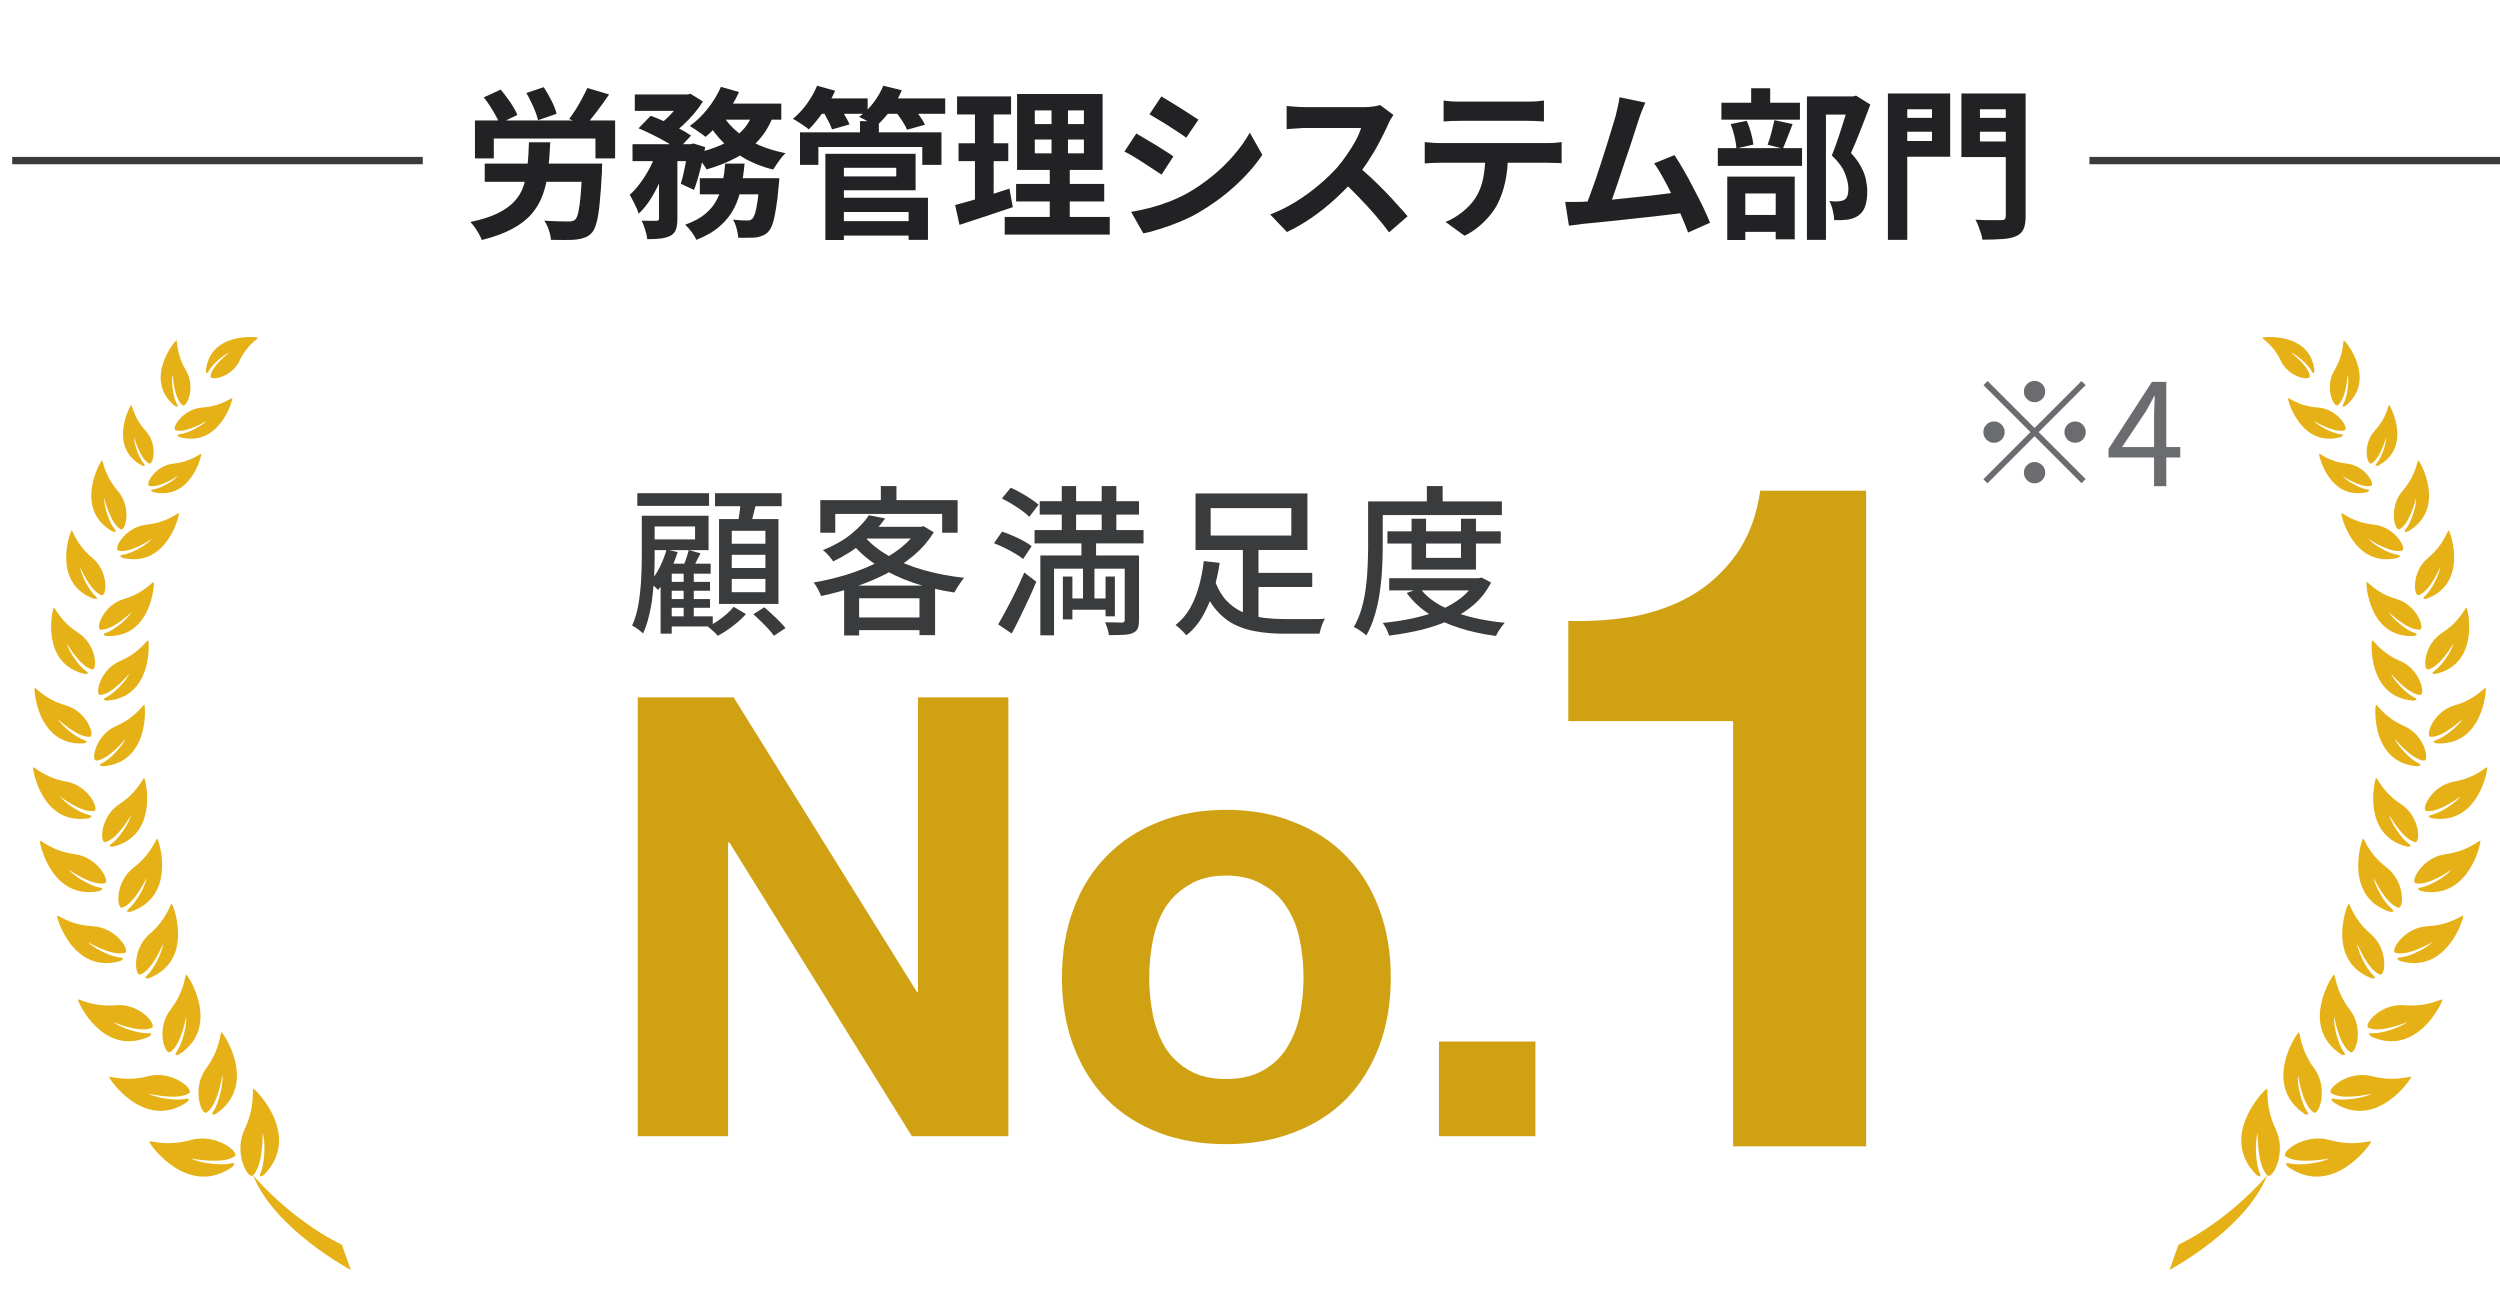
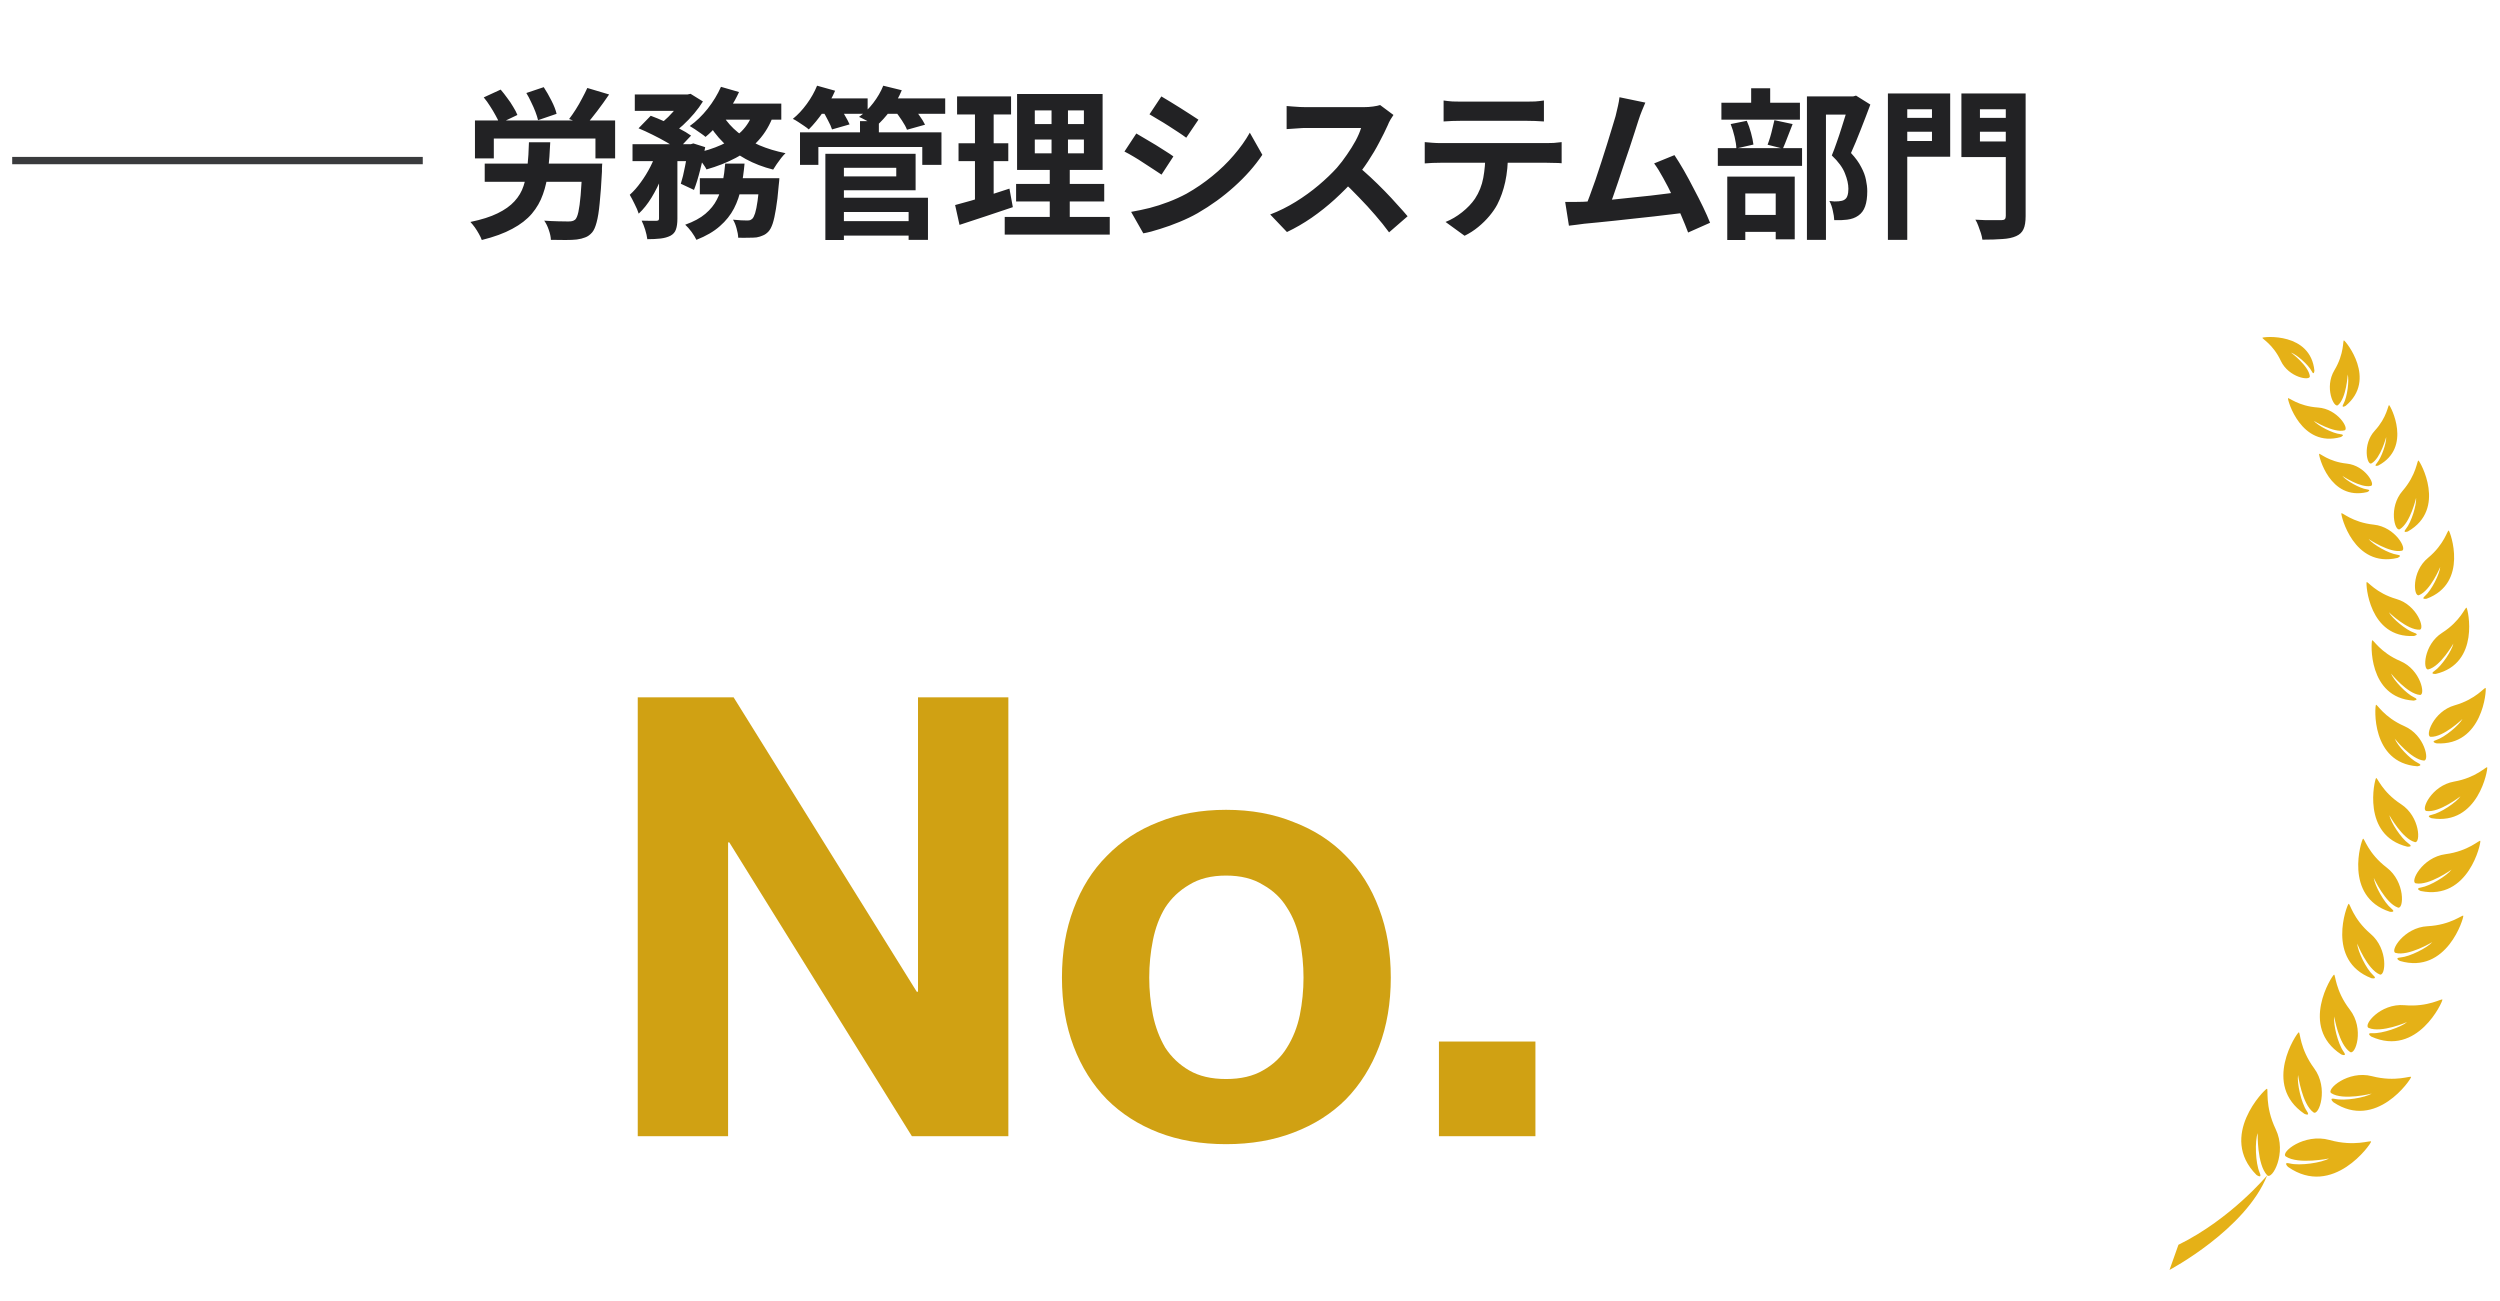
<svg xmlns="http://www.w3.org/2000/svg" width="123" height="64" viewBox="0 0 123 64" fill="none">
  <line x1="0.6" y1="7.9" x2="20.8" y2="7.9" stroke="#3A3B3D" stroke-width="0.36" />
  <path d="M23.368 5.928H30.264V7.792H29.296V6.816H24.296V7.792H23.368V5.928ZM23.848 8.048H28.984V8.944H23.848V8.048ZM28.648 8.048H29.632C29.632 8.048 29.629 8.072 29.624 8.12C29.624 8.168 29.621 8.224 29.616 8.288C29.616 8.347 29.616 8.397 29.616 8.44C29.584 9.069 29.547 9.587 29.504 9.992C29.467 10.397 29.416 10.715 29.352 10.944C29.293 11.168 29.221 11.331 29.136 11.432C29.029 11.555 28.915 11.637 28.792 11.68C28.675 11.728 28.536 11.763 28.376 11.784C28.237 11.8 28.053 11.808 27.824 11.808C27.595 11.808 27.355 11.805 27.104 11.8C27.099 11.656 27.064 11.493 27 11.312C26.941 11.136 26.867 10.984 26.776 10.856C27.016 10.872 27.245 10.883 27.464 10.888C27.688 10.893 27.851 10.896 27.952 10.896C28.032 10.896 28.096 10.891 28.144 10.88C28.197 10.869 28.248 10.845 28.296 10.808C28.36 10.749 28.413 10.624 28.456 10.432C28.499 10.24 28.536 9.963 28.568 9.6C28.6 9.232 28.627 8.763 28.648 8.192V8.048ZM26.024 7H27.072C27.051 7.501 27.016 7.965 26.968 8.392C26.925 8.819 26.84 9.208 26.712 9.56C26.589 9.912 26.408 10.229 26.168 10.512C25.928 10.795 25.608 11.043 25.208 11.256C24.808 11.475 24.307 11.659 23.704 11.808C23.672 11.717 23.624 11.616 23.56 11.504C23.501 11.397 23.435 11.291 23.36 11.184C23.285 11.083 23.213 10.995 23.144 10.92C23.688 10.808 24.133 10.667 24.48 10.496C24.832 10.325 25.109 10.128 25.312 9.904C25.52 9.68 25.669 9.427 25.76 9.144C25.856 8.856 25.92 8.533 25.952 8.176C25.989 7.819 26.013 7.427 26.024 7ZM28.896 4.328L29.968 4.648C29.776 4.931 29.579 5.205 29.376 5.472C29.173 5.739 28.987 5.968 28.816 6.16L28 5.856C28.107 5.717 28.216 5.56 28.328 5.384C28.44 5.208 28.544 5.027 28.64 4.84C28.741 4.653 28.827 4.483 28.896 4.328ZM23.8 4.792L24.632 4.408C24.739 4.531 24.845 4.667 24.952 4.816C25.064 4.96 25.163 5.107 25.248 5.256C25.339 5.4 25.408 5.533 25.456 5.656L24.568 6.08C24.531 5.957 24.469 5.824 24.384 5.68C24.304 5.531 24.213 5.379 24.112 5.224C24.016 5.069 23.912 4.925 23.8 4.792ZM25.896 4.576L26.752 4.288C26.885 4.491 27.013 4.715 27.136 4.96C27.259 5.2 27.341 5.413 27.384 5.6L26.472 5.912C26.445 5.795 26.403 5.659 26.344 5.504C26.285 5.349 26.216 5.192 26.136 5.032C26.061 4.867 25.981 4.715 25.896 4.576ZM31.232 4.648H33.848V5.456H31.232V4.648ZM34.432 8.768H37.68V9.56H34.432V8.768ZM31.12 7.096H34.096V7.928H31.12V7.096ZM32.424 7.44H33.328V10.76C33.328 10.979 33.304 11.155 33.256 11.288C33.213 11.421 33.123 11.525 32.984 11.6C32.845 11.669 32.683 11.715 32.496 11.736C32.309 11.757 32.093 11.768 31.848 11.768C31.832 11.635 31.797 11.48 31.744 11.304C31.691 11.133 31.632 10.984 31.568 10.856C31.723 10.861 31.869 10.864 32.008 10.864C32.147 10.864 32.243 10.864 32.296 10.864C32.344 10.859 32.376 10.851 32.392 10.84C32.413 10.824 32.424 10.792 32.424 10.744V7.44ZM37.376 8.768H38.344C38.344 8.768 38.341 8.813 38.336 8.904C38.331 8.989 38.323 9.064 38.312 9.128C38.275 9.592 38.229 9.976 38.176 10.28C38.128 10.579 38.075 10.819 38.016 11C37.957 11.176 37.888 11.307 37.808 11.392C37.723 11.483 37.632 11.547 37.536 11.584C37.445 11.627 37.341 11.659 37.224 11.68C37.128 11.691 37 11.696 36.84 11.696C36.68 11.701 36.507 11.701 36.32 11.696C36.315 11.557 36.288 11.405 36.24 11.24C36.197 11.075 36.139 10.931 36.064 10.808C36.208 10.824 36.341 10.835 36.464 10.84C36.592 10.845 36.688 10.848 36.752 10.848C36.816 10.848 36.867 10.843 36.904 10.832C36.941 10.816 36.979 10.792 37.016 10.76C37.064 10.712 37.109 10.621 37.152 10.488C37.195 10.349 37.235 10.149 37.272 9.888C37.309 9.627 37.344 9.293 37.376 8.888V8.768ZM35.68 8.048H36.632C36.595 8.459 36.539 8.851 36.464 9.224C36.395 9.592 36.277 9.936 36.112 10.256C35.947 10.576 35.715 10.867 35.416 11.128C35.123 11.389 34.739 11.613 34.264 11.8C34.211 11.688 34.131 11.557 34.024 11.408C33.917 11.264 33.813 11.147 33.712 11.056C34.128 10.907 34.459 10.728 34.704 10.52C34.955 10.307 35.144 10.072 35.272 9.816C35.405 9.56 35.499 9.283 35.552 8.984C35.611 8.685 35.653 8.373 35.68 8.048ZM31.416 6.312L32.016 5.696C32.235 5.776 32.467 5.872 32.712 5.984C32.963 6.096 33.2 6.211 33.424 6.328C33.653 6.445 33.845 6.56 34 6.672L33.352 7.36C33.213 7.248 33.035 7.131 32.816 7.008C32.597 6.88 32.363 6.755 32.112 6.632C31.867 6.509 31.635 6.403 31.416 6.312ZM33.864 7.096H33.984L34.112 7.056L34.696 7.24C34.632 7.603 34.549 7.976 34.448 8.36C34.352 8.744 34.251 9.072 34.144 9.344L33.496 9.04C33.571 8.805 33.64 8.52 33.704 8.184C33.773 7.848 33.827 7.531 33.864 7.232V7.096ZM37.064 5.488L38.064 5.64C37.888 6.131 37.64 6.552 37.32 6.904C37.005 7.251 36.632 7.539 36.2 7.768C35.768 7.997 35.288 8.187 34.76 8.336C34.728 8.267 34.675 8.181 34.6 8.08C34.531 7.979 34.456 7.88 34.376 7.784C34.301 7.683 34.232 7.603 34.168 7.544C34.659 7.443 35.099 7.304 35.488 7.128C35.883 6.952 36.213 6.731 36.48 6.464C36.752 6.192 36.947 5.867 37.064 5.488ZM35.472 4.272L36.36 4.528C36.232 4.811 36.077 5.088 35.896 5.36C35.715 5.632 35.523 5.888 35.32 6.128C35.123 6.363 34.92 6.565 34.712 6.736C34.653 6.683 34.576 6.624 34.48 6.56C34.384 6.491 34.288 6.424 34.192 6.36C34.096 6.296 34.011 6.243 33.936 6.2C34.251 5.976 34.544 5.693 34.816 5.352C35.088 5.005 35.307 4.645 35.472 4.272ZM35.576 5.696C35.763 5.995 36.005 6.267 36.304 6.512C36.608 6.757 36.957 6.968 37.352 7.144C37.752 7.315 38.184 7.445 38.648 7.536C38.584 7.595 38.512 7.675 38.432 7.776C38.357 7.872 38.285 7.971 38.216 8.072C38.147 8.173 38.088 8.264 38.04 8.344C37.549 8.221 37.099 8.048 36.688 7.824C36.283 7.6 35.917 7.331 35.592 7.016C35.272 6.701 35.003 6.344 34.784 5.944L35.576 5.696ZM32.336 7.384L32.952 7.616C32.851 7.968 32.723 8.328 32.568 8.696C32.419 9.064 32.248 9.405 32.056 9.72C31.864 10.035 31.653 10.299 31.424 10.512C31.381 10.373 31.315 10.216 31.224 10.04C31.139 9.864 31.059 9.712 30.984 9.584C31.176 9.413 31.357 9.208 31.528 8.968C31.704 8.728 31.861 8.472 32 8.2C32.139 7.923 32.251 7.651 32.336 7.384ZM35.448 5.096H38.44V5.888H35.064L35.448 5.096ZM33.624 4.648H33.824L33.976 4.616L34.584 4.992C34.467 5.184 34.323 5.381 34.152 5.584C33.981 5.787 33.797 5.979 33.6 6.16C33.408 6.336 33.216 6.491 33.024 6.624C32.939 6.544 32.835 6.461 32.712 6.376C32.595 6.291 32.488 6.219 32.392 6.16C32.563 6.043 32.725 5.907 32.88 5.752C33.04 5.592 33.184 5.429 33.312 5.264C33.445 5.099 33.549 4.949 33.624 4.816V4.648ZM41.168 10.88H45.064V11.592H41.168V10.88ZM42.312 5.96H43.24V6.928H42.312V5.96ZM39.36 6.512H46.32V8.112H45.376V7.232H40.264V8.112H39.36V6.512ZM41.136 7.568H45.048V9.36H41.136V8.68H44.096V8.256H41.136V7.568ZM41.176 9.728H45.656V11.8H44.704V10.432H41.176V9.728ZM40.608 7.568H41.52V11.808H40.608V7.568ZM40.16 4.84H42.688V5.6H40.16V4.84ZM43.4 4.84H46.504V5.6H43.4V4.84ZM40.2 4.216L41.088 4.464C40.933 4.821 40.736 5.171 40.496 5.512C40.261 5.848 40.027 6.133 39.792 6.368C39.733 6.315 39.656 6.256 39.56 6.192C39.464 6.128 39.368 6.064 39.272 6C39.176 5.936 39.088 5.885 39.008 5.848C39.253 5.651 39.483 5.405 39.696 5.112C39.909 4.819 40.077 4.52 40.2 4.216ZM43.456 4.216L44.368 4.44C44.224 4.787 44.037 5.117 43.808 5.432C43.579 5.741 43.344 6 43.104 6.208C43.035 6.16 42.949 6.109 42.848 6.056C42.752 5.997 42.651 5.941 42.544 5.888C42.437 5.829 42.344 5.784 42.264 5.752C42.52 5.571 42.752 5.344 42.96 5.072C43.173 4.795 43.339 4.509 43.456 4.216ZM40.464 5.432L41.28 5.208C41.376 5.347 41.472 5.504 41.568 5.68C41.669 5.851 41.747 5.997 41.8 6.12L40.936 6.368C40.899 6.245 40.832 6.096 40.736 5.92C40.645 5.739 40.555 5.576 40.464 5.432ZM44.032 5.448L44.88 5.224C44.997 5.357 45.115 5.509 45.232 5.68C45.355 5.851 45.448 6.003 45.512 6.136L44.624 6.384C44.576 6.256 44.493 6.104 44.376 5.928C44.259 5.752 44.144 5.592 44.032 5.448ZM50.912 6.864V7.544H53.328V6.864H50.912ZM50.912 5.432V6.104H53.328V5.432H50.912ZM50.04 4.624H54.248V8.36H50.04V4.624ZM49.992 9.048H54.328V9.912H49.992V9.048ZM49.432 10.672H54.6V11.544H49.432V10.672ZM47.088 4.744H49.744V5.632H47.088V4.744ZM47.16 7.048H49.608V7.928H47.16V7.048ZM46.992 10.088C47.227 10.024 47.488 9.952 47.776 9.872C48.069 9.787 48.379 9.693 48.704 9.592C49.029 9.485 49.349 9.381 49.664 9.28L49.832 10.192C49.384 10.341 48.931 10.493 48.472 10.648C48.013 10.803 47.592 10.941 47.208 11.064L46.992 10.088ZM47.968 5.096H48.888V10.008L47.968 10.16V5.096ZM51.736 4.968H52.544V7.976H52.632V11.08H51.648V7.976H51.736V4.968ZM57.139 4.744C57.267 4.819 57.414 4.907 57.579 5.008C57.744 5.109 57.912 5.213 58.083 5.32C58.259 5.427 58.422 5.531 58.571 5.632C58.726 5.728 58.856 5.813 58.963 5.888L58.363 6.776C58.256 6.696 58.126 6.605 57.971 6.504C57.816 6.403 57.656 6.299 57.491 6.192C57.326 6.085 57.16 5.984 56.995 5.888C56.835 5.787 56.688 5.699 56.555 5.624L57.139 4.744ZM55.651 10.424C55.955 10.371 56.259 10.307 56.563 10.232C56.872 10.152 57.179 10.053 57.483 9.936C57.792 9.819 58.091 9.683 58.379 9.528C58.832 9.272 59.254 8.984 59.643 8.664C60.038 8.344 60.39 8.003 60.699 7.64C61.014 7.277 61.278 6.907 61.491 6.528L62.107 7.616C61.734 8.171 61.272 8.693 60.723 9.184C60.179 9.675 59.579 10.109 58.923 10.488C58.651 10.643 58.352 10.787 58.027 10.92C57.707 11.053 57.39 11.168 57.075 11.264C56.766 11.365 56.491 11.437 56.251 11.48L55.651 10.424ZM55.907 6.568C56.04 6.643 56.19 6.731 56.355 6.832C56.526 6.928 56.696 7.029 56.867 7.136C57.038 7.243 57.198 7.344 57.347 7.44C57.502 7.536 57.63 7.621 57.731 7.696L57.147 8.592C57.03 8.512 56.896 8.424 56.747 8.328C56.598 8.227 56.438 8.123 56.267 8.016C56.102 7.904 55.936 7.8 55.771 7.704C55.611 7.608 55.462 7.525 55.323 7.456L55.907 6.568ZM68.558 5.656C68.526 5.704 68.478 5.779 68.414 5.88C68.355 5.981 68.31 6.075 68.278 6.16C68.166 6.411 68.027 6.691 67.862 7C67.702 7.309 67.518 7.621 67.31 7.936C67.107 8.245 66.891 8.536 66.662 8.808C66.363 9.144 66.032 9.477 65.67 9.808C65.312 10.133 64.934 10.435 64.534 10.712C64.139 10.984 63.734 11.219 63.318 11.416L62.494 10.552C62.926 10.387 63.344 10.179 63.75 9.928C64.155 9.677 64.531 9.405 64.878 9.112C65.225 8.819 65.523 8.533 65.774 8.256C65.95 8.053 66.115 7.837 66.27 7.608C66.43 7.379 66.571 7.152 66.694 6.928C66.817 6.699 66.907 6.488 66.966 6.296C66.912 6.296 66.817 6.296 66.678 6.296C66.539 6.296 66.376 6.296 66.19 6.296C66.008 6.296 65.817 6.296 65.614 6.296C65.411 6.296 65.216 6.296 65.03 6.296C64.849 6.296 64.689 6.296 64.55 6.296C64.411 6.296 64.312 6.296 64.254 6.296C64.142 6.296 64.025 6.301 63.902 6.312C63.779 6.317 63.662 6.325 63.55 6.336C63.443 6.341 63.361 6.347 63.302 6.352V5.216C63.382 5.221 63.48 5.229 63.598 5.24C63.715 5.251 63.833 5.259 63.95 5.264C64.073 5.269 64.174 5.272 64.254 5.272C64.323 5.272 64.433 5.272 64.582 5.272C64.731 5.272 64.902 5.272 65.094 5.272C65.286 5.272 65.483 5.272 65.686 5.272C65.894 5.272 66.091 5.272 66.278 5.272C66.47 5.272 66.635 5.272 66.774 5.272C66.912 5.272 67.014 5.272 67.078 5.272C67.254 5.272 67.414 5.261 67.558 5.24C67.707 5.219 67.822 5.195 67.902 5.168L68.558 5.656ZM66.766 8.144C66.974 8.309 67.195 8.501 67.43 8.72C67.665 8.939 67.897 9.165 68.126 9.4C68.355 9.635 68.566 9.861 68.758 10.08C68.955 10.293 69.121 10.48 69.254 10.64L68.342 11.432C68.144 11.16 67.918 10.877 67.662 10.584C67.411 10.291 67.144 10 66.862 9.712C66.585 9.419 66.302 9.141 66.014 8.88L66.766 8.144ZM71.025 4.944C71.158 4.965 71.302 4.981 71.457 4.992C71.612 4.997 71.753 5 71.881 5C71.982 5 72.142 5 72.361 5C72.58 5 72.825 5 73.097 5C73.369 5 73.641 5 73.913 5C74.185 5 74.425 5 74.633 5C74.846 5 75.001 5 75.097 5C75.236 5 75.38 4.997 75.529 4.992C75.678 4.981 75.822 4.965 75.961 4.944V5.976C75.822 5.965 75.678 5.957 75.529 5.952C75.38 5.947 75.236 5.944 75.097 5.944C75.001 5.944 74.846 5.944 74.633 5.944C74.425 5.944 74.185 5.944 73.913 5.944C73.641 5.944 73.369 5.944 73.097 5.944C72.825 5.944 72.58 5.944 72.361 5.944C72.148 5.944 71.99 5.944 71.889 5.944C71.75 5.944 71.601 5.947 71.441 5.952C71.286 5.957 71.148 5.965 71.025 5.976V4.944ZM70.097 6.992C70.214 7.003 70.34 7.013 70.473 7.024C70.612 7.035 70.742 7.04 70.865 7.04C70.934 7.04 71.073 7.04 71.281 7.04C71.489 7.04 71.74 7.04 72.033 7.04C72.326 7.04 72.641 7.04 72.977 7.04C73.318 7.04 73.657 7.04 73.993 7.04C74.334 7.04 74.652 7.04 74.945 7.04C75.238 7.04 75.486 7.04 75.689 7.04C75.897 7.04 76.036 7.04 76.105 7.04C76.19 7.04 76.305 7.037 76.449 7.032C76.598 7.021 76.726 7.008 76.833 6.992V8.032C76.737 8.021 76.62 8.016 76.481 8.016C76.342 8.011 76.217 8.008 76.105 8.008C76.036 8.008 75.897 8.008 75.689 8.008C75.486 8.008 75.238 8.008 74.945 8.008C74.652 8.008 74.334 8.008 73.993 8.008C73.657 8.008 73.318 8.008 72.977 8.008C72.641 8.008 72.326 8.008 72.033 8.008C71.74 8.008 71.489 8.008 71.281 8.008C71.073 8.008 70.934 8.008 70.865 8.008C70.748 8.008 70.617 8.011 70.473 8.016C70.334 8.021 70.209 8.029 70.097 8.04V6.992ZM74.193 7.544C74.193 8.067 74.148 8.536 74.057 8.952C73.966 9.363 73.836 9.733 73.665 10.064C73.569 10.245 73.441 10.432 73.281 10.624C73.121 10.816 72.937 10.997 72.729 11.168C72.521 11.339 72.297 11.483 72.057 11.6L71.121 10.92C71.404 10.808 71.676 10.648 71.937 10.44C72.198 10.232 72.409 10.011 72.569 9.776C72.772 9.467 72.908 9.125 72.977 8.752C73.046 8.379 73.081 7.979 73.081 7.552L74.193 7.544ZM80.951 5.048C80.897 5.165 80.841 5.299 80.783 5.448C80.724 5.592 80.665 5.755 80.607 5.936C80.559 6.085 80.498 6.277 80.423 6.512C80.348 6.741 80.266 6.995 80.175 7.272C80.084 7.544 79.988 7.827 79.887 8.12C79.791 8.408 79.698 8.688 79.607 8.96C79.516 9.232 79.431 9.48 79.351 9.704C79.271 9.923 79.201 10.101 79.143 10.24L77.959 10.28C78.034 10.109 78.116 9.901 78.207 9.656C78.297 9.411 78.394 9.144 78.495 8.856C78.596 8.563 78.695 8.264 78.791 7.96C78.892 7.656 78.986 7.363 79.071 7.08C79.162 6.797 79.242 6.536 79.311 6.296C79.385 6.056 79.444 5.861 79.487 5.712C79.54 5.504 79.58 5.333 79.607 5.2C79.639 5.061 79.663 4.923 79.679 4.784L80.951 5.048ZM82.383 7.632C82.527 7.845 82.681 8.096 82.847 8.384C83.012 8.672 83.175 8.973 83.335 9.288C83.5 9.597 83.652 9.896 83.791 10.184C83.93 10.472 84.044 10.731 84.135 10.96L83.055 11.44C82.964 11.195 82.852 10.917 82.719 10.608C82.591 10.299 82.45 9.984 82.295 9.664C82.145 9.344 81.991 9.043 81.831 8.76C81.676 8.472 81.527 8.232 81.383 8.04L82.383 7.632ZM77.887 9.928C78.068 9.917 78.287 9.904 78.543 9.888C78.804 9.867 79.084 9.843 79.383 9.816C79.681 9.784 79.986 9.752 80.295 9.72C80.609 9.688 80.916 9.656 81.215 9.624C81.519 9.587 81.802 9.552 82.063 9.52C82.324 9.488 82.546 9.459 82.727 9.432L82.967 10.456C82.769 10.483 82.532 10.512 82.255 10.544C81.983 10.576 81.689 10.611 81.375 10.648C81.06 10.68 80.74 10.715 80.415 10.752C80.09 10.789 79.772 10.824 79.463 10.856C79.153 10.888 78.868 10.917 78.607 10.944C78.346 10.965 78.124 10.987 77.943 11.008C77.841 11.019 77.722 11.035 77.583 11.056C77.45 11.072 77.319 11.088 77.191 11.104L77.007 9.936C77.14 9.936 77.287 9.936 77.447 9.936C77.612 9.936 77.759 9.933 77.887 9.928ZM88.901 4.744H91.237V5.64H89.837V11.8H88.901V4.744ZM84.693 5.056H88.557V5.888H84.693V5.056ZM84.517 7.288H88.661V8.16H84.517V7.288ZM86.157 4.344H87.093V5.576H86.157V4.344ZM85.149 6.104L85.941 5.944C86.021 6.12 86.091 6.317 86.149 6.536C86.208 6.755 86.248 6.947 86.269 7.112L85.429 7.304C85.424 7.144 85.395 6.952 85.341 6.728C85.288 6.499 85.224 6.291 85.149 6.104ZM87.301 5.912L88.197 6.104C88.112 6.323 88.027 6.541 87.941 6.76C87.861 6.973 87.787 7.157 87.717 7.312L86.965 7.12C87.008 7.008 87.051 6.883 87.093 6.744C87.136 6.6 87.173 6.456 87.205 6.312C87.243 6.163 87.275 6.029 87.301 5.912ZM85.309 10.576H87.781V11.408H85.309V10.576ZM84.981 8.688H88.301V11.776H87.365V9.52H85.869V11.808H84.981V8.688ZM90.989 4.744H91.173L91.317 4.704L92.021 5.144C91.877 5.533 91.72 5.944 91.549 6.376C91.384 6.803 91.224 7.187 91.069 7.528C91.293 7.768 91.461 8 91.573 8.224C91.691 8.443 91.768 8.651 91.805 8.848C91.848 9.045 91.869 9.232 91.869 9.408C91.869 9.707 91.835 9.955 91.765 10.152C91.696 10.349 91.584 10.501 91.429 10.608C91.28 10.715 91.096 10.781 90.877 10.808C90.787 10.819 90.685 10.827 90.573 10.832C90.467 10.832 90.357 10.832 90.245 10.832C90.24 10.699 90.216 10.541 90.173 10.36C90.136 10.179 90.08 10.021 90.005 9.888C90.096 9.899 90.179 9.907 90.253 9.912C90.328 9.912 90.397 9.909 90.461 9.904C90.515 9.899 90.565 9.891 90.613 9.88C90.667 9.869 90.712 9.851 90.749 9.824C90.819 9.781 90.867 9.717 90.893 9.632C90.925 9.541 90.941 9.427 90.941 9.288C90.941 9.064 90.885 8.813 90.773 8.536C90.667 8.253 90.451 7.957 90.125 7.648C90.205 7.456 90.285 7.243 90.365 7.008C90.451 6.768 90.531 6.528 90.605 6.288C90.685 6.043 90.757 5.813 90.821 5.6C90.891 5.387 90.947 5.211 90.989 5.072V4.744ZM93.357 5.8H95.357V6.48H93.357V5.8ZM97.053 5.8H99.069V6.48H97.053V5.8ZM98.685 4.6H99.661V10.632C99.661 10.909 99.627 11.123 99.557 11.272C99.488 11.427 99.368 11.541 99.197 11.616C99.021 11.696 98.797 11.744 98.525 11.76C98.253 11.781 97.923 11.792 97.533 11.792C97.523 11.701 97.499 11.595 97.461 11.472C97.424 11.355 97.381 11.235 97.333 11.112C97.291 10.995 97.243 10.893 97.189 10.808C97.36 10.819 97.533 10.827 97.709 10.832C97.885 10.832 98.04 10.832 98.173 10.832C98.312 10.832 98.408 10.832 98.461 10.832C98.547 10.832 98.605 10.816 98.637 10.784C98.669 10.752 98.685 10.699 98.685 10.624V4.6ZM93.429 4.6H95.949V7.712H93.429V6.936H95.053V5.376H93.429V4.6ZM99.205 4.6V5.376H97.413V6.96H99.205V7.728H96.501V4.6H99.205ZM92.885 4.6H93.837V11.8H92.885V4.6Z" fill="#222224" />
-   <line x1="102.8" y1="7.9" x2="123" y2="7.9" stroke="#3A3B3D" stroke-width="0.36" />
  <path d="M111.078 55.752C110.934 56.142 110.964 57.215 111.173 57.691C111.321 58.025 111.018 57.805 111.018 57.805C109.119 55.9 111.423 53.587 111.53 53.567C111.621 53.55 111.409 54.398 111.968 55.565C112.528 56.735 111.787 58.072 111.547 57.824C111.037 57.297 111.078 55.752 111.078 55.752ZM113.097 50.791C113.178 50.758 113.131 51.579 113.856 52.561C114.581 53.541 114.092 54.918 113.825 54.73C113.261 54.333 113.064 52.889 113.064 52.889C113.001 53.276 113.219 54.263 113.496 54.665C113.693 54.949 113.374 54.798 113.374 54.798C111.281 53.374 113.002 50.827 113.097 50.791ZM115.186 51.876C113.107 50.522 114.739 47.992 114.832 47.954C114.91 47.922 114.881 48.727 115.611 49.674C116.342 50.618 115.886 51.935 115.622 51.757C115.061 51.38 114.844 50.01 114.844 50.01C114.79 50.392 115.024 51.355 115.304 51.741C115.502 52.015 115.186 51.876 115.186 51.876ZM116.673 48.127C114.424 47.258 115.469 44.525 115.55 44.469C115.618 44.422 115.751 45.195 116.636 45.948C117.52 46.7 117.371 48.06 117.084 47.944C116.474 47.698 115.974 46.423 115.974 46.423C115.998 46.797 116.413 47.665 116.757 47.977C117.001 48.196 116.673 48.127 116.673 48.127ZM117.657 44.702C117.911 44.91 117.579 44.858 117.579 44.858C115.287 44.111 116.183 41.326 116.26 41.266C116.325 41.216 116.501 41.979 117.424 42.683C118.348 43.385 118.274 44.752 117.98 44.653C117.359 44.44 116.789 43.192 116.789 43.192C116.834 43.565 117.296 44.409 117.657 44.702ZM118.503 41.503C118.764 41.683 118.44 41.657 118.44 41.657C116.17 41.102 116.833 38.345 116.903 38.282C116.963 38.23 117.188 38.954 118.132 39.566C119.076 40.179 119.103 41.505 118.813 41.431C118.196 41.27 117.555 40.106 117.555 40.106C117.626 40.462 118.133 41.244 118.503 41.503ZM118.965 37.539C119.248 37.674 118.929 37.701 118.929 37.701C116.642 37.53 116.838 34.753 116.897 34.68C116.946 34.62 117.281 35.285 118.294 35.726C119.307 36.167 119.547 37.446 119.253 37.42C118.63 37.364 117.822 36.341 117.822 36.341C117.948 36.675 118.565 37.349 118.965 37.539ZM118.777 34.312C119.057 34.44 118.743 34.47 118.743 34.47C116.483 34.321 116.653 31.577 116.71 31.506C116.758 31.444 117.095 32.098 118.099 32.526C119.103 32.953 119.351 34.214 119.061 34.191C118.445 34.141 117.638 33.138 117.638 33.138C117.765 33.466 118.381 34.127 118.777 34.312ZM119.042 30.98C118.436 31.005 117.533 30.123 117.533 30.123C117.695 30.427 118.373 30.999 118.779 31.133C119.068 31.225 118.766 31.29 118.766 31.29C116.548 31.41 116.391 28.72 116.438 28.642C116.477 28.578 116.881 29.175 117.909 29.473C118.938 29.77 119.327 30.97 119.042 30.98ZM117.941 27.292C118.241 27.332 117.955 27.45 117.955 27.45C115.793 27.961 115.163 25.34 115.195 25.256C115.222 25.186 115.726 25.701 116.791 25.813C117.855 25.924 118.451 27.035 118.171 27.096C117.58 27.229 116.535 26.519 116.535 26.519C116.749 26.791 117.517 27.234 117.941 27.292ZM116.648 23.908C116.141 24.02 115.247 23.415 115.247 23.415C115.43 23.647 116.087 24.025 116.45 24.077C116.706 24.111 116.462 24.211 116.462 24.211C114.612 24.649 114.072 22.406 114.1 22.333C114.123 22.273 114.554 22.715 115.466 22.81C116.377 22.906 116.886 23.857 116.648 23.908ZM115.145 21.361C115.42 21.389 115.163 21.504 115.163 21.504C113.208 22.046 112.542 19.674 112.569 19.597C112.591 19.531 113.068 19.984 114.043 20.05C115.019 20.116 115.602 21.108 115.349 21.175C114.813 21.314 113.836 20.705 113.836 20.705C114.04 20.944 114.756 21.322 115.145 21.361ZM111.314 16.615C111.372 16.566 113.674 16.337 113.869 18.232C113.869 18.232 113.854 18.498 113.737 18.266C113.57 17.94 112.995 17.442 112.714 17.346C112.714 17.346 113.583 17.993 113.644 18.509C113.672 18.753 112.605 18.583 112.214 17.75C111.825 16.919 111.264 16.658 111.314 16.615ZM114.613 56.088C115.86 56.435 116.658 56.078 116.658 56.169C116.657 56.279 114.781 58.952 112.574 57.414C112.574 57.414 112.304 57.155 112.659 57.242C113.163 57.366 114.225 57.208 114.586 56.998C114.586 56.998 113.07 57.307 112.462 56.898C112.175 56.704 113.364 55.741 114.613 56.088ZM114.804 54.23C114.804 54.23 114.546 53.991 114.882 54.066C115.358 54.174 116.355 54.008 116.691 53.804C116.691 53.804 115.278 54.162 114.7 53.785C114.426 53.61 115.52 52.642 116.7 52.948C117.881 53.255 118.626 52.904 118.626 52.991C118.627 53.093 116.907 55.64 114.804 54.23ZM116.673 51.003C116.673 51.003 116.385 50.814 116.722 50.833C117.2 50.859 118.136 50.537 118.428 50.285C118.428 50.285 117.158 50.842 116.538 50.573C116.245 50.446 117.106 49.352 118.298 49.456C119.488 49.56 120.15 49.101 120.166 49.184C120.183 49.283 118.935 52.022 116.673 51.003ZM118.078 47.279C118.078 47.279 117.774 47.134 118.102 47.107C118.565 47.069 119.422 46.632 119.669 46.352C119.669 46.352 118.496 47.058 117.862 46.883C117.563 46.8 118.273 45.629 119.433 45.57C120.593 45.511 121.169 44.98 121.194 45.058C121.225 45.151 120.391 47.957 118.078 47.279ZM119.103 43.838C119.103 43.838 118.79 43.719 119.115 43.664C119.573 43.588 120.392 43.084 120.616 42.785C120.616 42.785 119.503 43.584 118.858 43.46C118.554 43.402 119.166 42.179 120.317 42.026C121.469 41.873 122 41.298 122.032 41.374C122.07 41.463 121.465 44.326 119.103 43.838ZM119.634 40.257C119.634 40.257 119.326 40.154 119.637 40.09C120.078 39.999 120.852 39.477 121.056 39.177C121.056 39.177 120.01 39.998 119.381 39.902C119.083 39.858 119.628 38.649 120.737 38.455C121.845 38.261 122.338 37.683 122.371 37.755C122.411 37.841 121.939 40.638 119.634 40.257ZM119.875 36.573C119.875 36.573 119.563 36.503 119.861 36.409C120.282 36.274 120.985 35.687 121.154 35.373C121.154 35.373 120.215 36.28 119.591 36.251C119.297 36.238 119.705 35.002 120.769 34.702C121.831 34.4 122.253 33.784 122.293 33.852C122.341 33.931 122.164 36.709 119.875 36.573ZM119.836 33.158C119.836 33.158 119.521 33.181 119.777 33.008C120.136 32.761 120.635 32.007 120.707 31.662C120.707 31.662 120.075 32.785 119.476 32.934C119.194 33.006 119.231 31.721 120.152 31.134C121.072 30.548 121.296 29.847 121.354 29.9C121.422 29.961 122.04 32.641 119.836 33.158ZM119.389 29.457C119.389 29.457 119.086 29.516 119.313 29.317C119.634 29.034 120.031 28.24 120.058 27.897C120.058 27.897 119.578 29.065 119.013 29.282C118.746 29.385 118.63 28.13 119.456 27.45C120.28 26.769 120.415 26.06 120.478 26.104C120.551 26.156 121.473 28.689 119.389 29.457ZM118.47 26.146C118.47 26.146 118.181 26.256 118.372 26.021C118.643 25.689 118.9 24.84 118.872 24.496C118.872 24.496 118.591 25.728 118.071 26.037C117.824 26.181 117.501 24.963 118.203 24.155C118.904 23.348 118.919 22.626 118.988 22.659C119.069 22.699 120.398 25.044 118.47 26.146ZM117.014 22.903C117.014 22.903 116.764 22.991 116.934 22.795C117.172 22.517 117.416 21.798 117.4 21.503C117.4 21.503 117.128 22.55 116.674 22.8C116.46 22.918 116.215 21.868 116.836 21.193C117.457 20.52 117.488 19.903 117.546 19.934C117.614 19.969 118.691 22.009 117.014 22.903ZM115.405 19.968C115.405 19.968 115.163 20.112 115.298 19.872C115.488 19.53 115.588 18.725 115.507 18.421C115.507 18.421 115.449 19.572 115.029 19.933C114.83 20.102 114.347 19.057 114.851 18.219C115.355 17.381 115.255 16.729 115.323 16.749C115.401 16.771 116.967 18.67 115.405 19.968ZM107.179 61.243C109.77 59.969 111.547 57.824 111.547 57.824C110.488 60.496 106.74 62.48 106.74 62.48L107.179 61.243Z" fill="#E5B117" />
-   <path d="M91.813 56.4H85.27V35.48H77.16V30.549C78.296 30.58 79.387 30.503 80.431 30.319C81.507 30.104 82.459 29.75 83.288 29.259C84.149 28.737 84.871 28.061 85.454 27.231C86.038 26.402 86.422 25.373 86.606 24.144H91.813V56.4Z" fill="#D0A113" />
  <path d="M31.377 34.309H36.094L45.105 48.794H45.166V34.309H49.611V55.9H44.864L35.882 41.445H35.822V55.9H31.377V34.309ZM56.542 48.098C56.542 48.723 56.603 49.338 56.724 49.943C56.845 50.527 57.047 51.062 57.329 51.545C57.631 52.009 58.024 52.382 58.508 52.664C58.992 52.947 59.597 53.088 60.322 53.088C61.048 53.088 61.653 52.947 62.137 52.664C62.641 52.382 63.034 52.009 63.316 51.545C63.619 51.062 63.83 50.527 63.951 49.943C64.072 49.338 64.133 48.723 64.133 48.098C64.133 47.473 64.072 46.858 63.951 46.254C63.83 45.649 63.619 45.114 63.316 44.651C63.034 44.187 62.641 43.814 62.137 43.532C61.653 43.23 61.048 43.078 60.322 43.078C59.597 43.078 58.992 43.23 58.508 43.532C58.024 43.814 57.631 44.187 57.329 44.651C57.047 45.114 56.845 45.649 56.724 46.254C56.603 46.858 56.542 47.473 56.542 48.098ZM52.248 48.098C52.248 46.848 52.44 45.719 52.823 44.711C53.206 43.683 53.75 42.816 54.456 42.111C55.162 41.385 56.008 40.83 56.996 40.447C57.984 40.044 59.093 39.843 60.322 39.843C61.552 39.843 62.661 40.044 63.649 40.447C64.657 40.83 65.514 41.385 66.219 42.111C66.925 42.816 67.469 43.683 67.852 44.711C68.235 45.719 68.427 46.848 68.427 48.098C68.427 49.348 68.235 50.477 67.852 51.485C67.469 52.493 66.925 53.36 66.219 54.086C65.514 54.791 64.657 55.336 63.649 55.719C62.661 56.102 61.552 56.293 60.322 56.293C59.093 56.293 57.984 56.102 56.996 55.719C56.008 55.336 55.162 54.791 54.456 54.086C53.75 53.36 53.206 52.493 52.823 51.485C52.44 50.477 52.248 49.348 52.248 48.098ZM70.796 51.243H75.543V55.9H70.796V51.243Z" fill="#D0A113" />
-   <path d="M32.803 28.628H34.934V29.064H32.803V28.628ZM32.803 29.475H34.934V29.903H32.803V29.475ZM32.795 30.323H35.068V30.822H32.795V30.323ZM33.635 28.002H34.134V30.632H33.635V28.002ZM33.049 27.733H34.965V28.224H33.049V31.178H32.502V28.208L32.906 27.733H33.049ZM33.888 27.06L34.466 27.226C34.377 27.39 34.292 27.553 34.213 27.717C34.139 27.881 34.065 28.023 33.991 28.145L33.563 27.986C33.622 27.854 33.682 27.701 33.746 27.527C33.809 27.348 33.856 27.192 33.888 27.06ZM32.795 27.036L33.342 27.163C33.231 27.511 33.091 27.852 32.922 28.184C32.758 28.517 32.576 28.799 32.376 29.032C32.349 28.995 32.309 28.953 32.257 28.905C32.209 28.858 32.159 28.81 32.106 28.762C32.053 28.71 32.006 28.67 31.964 28.644C32.148 28.438 32.312 28.195 32.455 27.915C32.597 27.63 32.711 27.337 32.795 27.036ZM31.354 24.264H34.886V24.89H31.354V24.264ZM31.877 25.373H34.862V27.068H31.877V26.537H34.197V25.903H31.877V25.373ZM31.576 25.373H32.209V27.416C32.209 27.685 32.201 27.984 32.185 28.311C32.17 28.633 32.143 28.963 32.106 29.301C32.069 29.639 32.011 29.969 31.932 30.291C31.858 30.608 31.76 30.901 31.639 31.17C31.607 31.133 31.557 31.088 31.488 31.036C31.425 30.983 31.356 30.933 31.282 30.885C31.214 30.838 31.153 30.803 31.1 30.782C31.248 30.45 31.354 30.088 31.417 29.697C31.48 29.301 31.523 28.905 31.544 28.509C31.565 28.113 31.576 27.749 31.576 27.416V25.373ZM35.179 24.264H38.458V24.905H35.179V24.264ZM36.003 27.297V27.947H37.658V27.297H36.003ZM36.003 28.485V29.135H37.658V28.485H36.003ZM36.003 26.117V26.751H37.658V26.117H36.003ZM35.377 25.539H38.3V29.713H35.377V25.539ZM36.446 24.597L37.222 24.692C37.164 24.919 37.106 25.148 37.048 25.381C36.995 25.608 36.943 25.806 36.89 25.975L36.28 25.864C36.317 25.684 36.351 25.476 36.383 25.238C36.415 24.995 36.436 24.781 36.446 24.597ZM36.098 29.855L36.7 30.212C36.531 30.407 36.317 30.603 36.058 30.798C35.8 30.999 35.551 31.16 35.314 31.281C35.261 31.218 35.187 31.141 35.092 31.051C34.997 30.967 34.91 30.893 34.831 30.83C34.989 30.756 35.148 30.663 35.306 30.552C35.47 30.442 35.62 30.325 35.757 30.204C35.895 30.082 36.008 29.966 36.098 29.855ZM37.064 30.22L37.603 29.879C37.724 29.98 37.848 30.09 37.975 30.212C38.107 30.328 38.231 30.447 38.347 30.568C38.469 30.69 38.569 30.801 38.648 30.901L38.078 31.281C38.009 31.181 37.917 31.067 37.801 30.941C37.69 30.819 37.568 30.695 37.436 30.568C37.31 30.442 37.186 30.325 37.064 30.22ZM42.751 25.349L43.551 25.507C43.266 25.909 42.914 26.291 42.497 26.656C42.085 27.015 41.584 27.337 40.992 27.622C40.956 27.564 40.908 27.501 40.85 27.432C40.792 27.358 40.731 27.289 40.668 27.226C40.604 27.157 40.544 27.105 40.486 27.068C41.045 26.841 41.513 26.574 41.887 26.268C42.268 25.956 42.555 25.65 42.751 25.349ZM42.79 25.919H45.38V26.497H42.276L42.79 25.919ZM45.166 25.919H45.309L45.436 25.888L45.942 26.189C45.678 26.616 45.346 26.999 44.944 27.337C44.543 27.675 44.094 27.973 43.598 28.232C43.102 28.485 42.582 28.702 42.038 28.881C41.494 29.061 40.948 29.209 40.398 29.325C40.361 29.224 40.309 29.111 40.24 28.984C40.171 28.852 40.103 28.744 40.034 28.66C40.552 28.57 41.069 28.448 41.586 28.295C42.104 28.137 42.595 27.947 43.06 27.725C43.524 27.503 43.936 27.253 44.295 26.973C44.659 26.688 44.95 26.373 45.166 26.03V25.919ZM42.505 26.363C42.811 26.732 43.215 27.06 43.717 27.345C44.218 27.625 44.786 27.857 45.42 28.042C46.059 28.221 46.732 28.351 47.439 28.43C47.381 28.488 47.323 28.562 47.265 28.652C47.207 28.736 47.149 28.823 47.091 28.913C47.038 28.997 46.993 29.077 46.956 29.151C46.243 29.045 45.565 28.884 44.921 28.668C44.282 28.446 43.701 28.169 43.178 27.836C42.656 27.503 42.212 27.11 41.848 26.656L42.505 26.363ZM41.531 28.81H46.006V31.249H45.238V29.436H42.268V31.265H41.531V28.81ZM41.903 30.378H45.61V31.004H41.903V30.378ZM43.337 23.916H44.105V24.993H43.337V23.916ZM40.359 24.605H47.115V26.212H46.354V25.286H41.095V26.212H40.359V24.605ZM51.154 24.66H56.04V25.317H51.154V24.66ZM50.9 26.078H56.262V26.735H50.9V26.078ZM52.532 29.444H54.639V29.998H52.532V29.444ZM52.239 23.916H52.944V26.632H52.239V23.916ZM54.203 23.916H54.924V26.632H54.203V23.916ZM52.294 28.366H52.762V30.473H52.294V28.366ZM54.393 28.366H54.852V30.323H54.393V28.366ZM55.336 27.329H56.04V30.505C56.04 30.679 56.019 30.817 55.977 30.917C55.935 31.017 55.853 31.094 55.732 31.146C55.61 31.199 55.454 31.228 55.264 31.234C55.074 31.244 54.839 31.249 54.559 31.249C54.549 31.16 54.525 31.054 54.488 30.933C54.451 30.817 54.414 30.711 54.377 30.616C54.557 30.621 54.726 30.624 54.884 30.624C55.042 30.629 55.148 30.632 55.201 30.632C55.291 30.632 55.336 30.589 55.336 30.505V27.329ZM51.185 27.329H55.605V27.979H51.859V31.257H51.185V27.329ZM49.293 24.525L49.728 23.995C49.887 24.063 50.053 24.148 50.227 24.248C50.401 24.343 50.565 24.444 50.718 24.549C50.877 24.649 51.003 24.744 51.098 24.834L50.639 25.428C50.549 25.333 50.428 25.23 50.275 25.119C50.122 25.009 49.961 24.903 49.792 24.802C49.623 24.697 49.456 24.605 49.293 24.525ZM48.904 26.727L49.3 26.157C49.469 26.21 49.644 26.276 49.823 26.355C50.008 26.434 50.182 26.518 50.346 26.608C50.515 26.698 50.652 26.785 50.758 26.87L50.338 27.503C50.238 27.419 50.106 27.329 49.942 27.234C49.784 27.139 49.612 27.047 49.427 26.957C49.248 26.867 49.074 26.791 48.904 26.727ZM49.11 30.719C49.232 30.513 49.367 30.27 49.514 29.99C49.667 29.71 49.821 29.412 49.974 29.095C50.127 28.778 50.267 28.47 50.394 28.169L50.987 28.62C50.871 28.9 50.745 29.188 50.607 29.483C50.47 29.779 50.33 30.072 50.188 30.362C50.05 30.648 49.913 30.917 49.776 31.17L49.11 30.719ZM53.205 26.529H53.926V27.804H53.847V29.824H53.284V27.804H53.205V26.529ZM61.481 28.184H64.562V28.881H61.481V28.184ZM59.771 28.573C59.913 28.963 60.098 29.283 60.325 29.531C60.557 29.779 60.822 29.972 61.117 30.109C61.413 30.241 61.74 30.333 62.099 30.386C62.458 30.434 62.838 30.457 63.24 30.457C63.298 30.457 63.388 30.457 63.509 30.457C63.636 30.457 63.778 30.457 63.937 30.457C64.095 30.457 64.256 30.457 64.42 30.457C64.584 30.457 64.731 30.457 64.863 30.457C65.001 30.452 65.109 30.447 65.188 30.442C65.151 30.5 65.114 30.574 65.077 30.663C65.04 30.753 65.008 30.843 64.982 30.933C64.956 31.022 64.935 31.104 64.919 31.178H64.554H63.2C62.714 31.178 62.266 31.144 61.854 31.075C61.447 31.012 61.075 30.896 60.737 30.727C60.399 30.558 60.098 30.317 59.834 30.006C59.57 29.695 59.346 29.296 59.161 28.81L59.771 28.573ZM61.149 26.87H61.917V30.798L61.149 30.544V26.87ZM59.565 25V26.347H63.533V25H59.565ZM58.82 24.28H64.325V27.06H58.82V24.28ZM59.224 27.606L60.008 27.693C59.945 28.132 59.847 28.575 59.715 29.024C59.589 29.467 59.414 29.884 59.193 30.275C58.976 30.666 58.702 30.993 58.369 31.257C58.327 31.204 58.274 31.146 58.211 31.083C58.147 31.02 58.081 30.956 58.013 30.893C57.949 30.835 57.891 30.787 57.838 30.75C58.139 30.513 58.385 30.223 58.575 29.879C58.765 29.531 58.91 29.159 59.01 28.762C59.116 28.361 59.187 27.976 59.224 27.606ZM68.261 26.141H73.837V26.743H68.261V26.141ZM68.348 28.446H72.807V29.048H68.348V28.446ZM69.449 25.523H70.162V27.448H71.88V25.523H72.617V28.026H69.449V25.523ZM72.609 28.446H72.76L72.894 28.414L73.362 28.66C73.145 29.082 72.865 29.444 72.522 29.745C72.179 30.04 71.785 30.291 71.342 30.497C70.904 30.703 70.431 30.867 69.924 30.988C69.417 31.11 68.889 31.204 68.34 31.273C68.319 31.183 68.277 31.075 68.213 30.948C68.15 30.827 68.089 30.727 68.031 30.648C68.533 30.6 69.019 30.526 69.489 30.426C69.964 30.325 70.405 30.193 70.811 30.03C71.223 29.861 71.582 29.655 71.888 29.412C72.2 29.169 72.44 28.881 72.609 28.549V28.446ZM69.861 28.937C70.104 29.264 70.434 29.544 70.851 29.776C71.268 30.009 71.746 30.196 72.284 30.339C72.828 30.481 73.412 30.581 74.035 30.64C73.987 30.692 73.934 30.758 73.876 30.838C73.818 30.917 73.765 30.993 73.718 31.067C73.67 31.146 73.631 31.22 73.599 31.289C72.95 31.204 72.348 31.073 71.793 30.893C71.239 30.719 70.743 30.489 70.304 30.204C69.866 29.919 69.502 29.576 69.211 29.174L69.861 28.937ZM70.201 23.916H70.978V25.048H70.201V23.916ZM67.683 24.668H73.892V25.341H67.683V24.668ZM67.311 24.668H68.031V26.933C68.031 27.244 68.021 27.588 68 27.963C67.984 28.337 67.947 28.72 67.889 29.111C67.836 29.502 67.754 29.882 67.643 30.252C67.538 30.621 67.398 30.959 67.224 31.265C67.181 31.223 67.121 31.173 67.041 31.115C66.967 31.062 66.891 31.009 66.812 30.956C66.732 30.909 66.664 30.875 66.606 30.853C66.769 30.568 66.899 30.259 66.994 29.927C67.089 29.594 67.157 29.254 67.2 28.905C67.247 28.551 67.276 28.206 67.287 27.868C67.303 27.53 67.311 27.218 67.311 26.933V24.668Z" fill="#3A3B3D" />
-   <path d="M100.1 19.79C99.955 19.79 99.832 19.739 99.729 19.636C99.626 19.533 99.575 19.41 99.575 19.265C99.575 19.12 99.626 18.997 99.729 18.894C99.832 18.791 99.955 18.74 100.1 18.74C100.245 18.74 100.368 18.791 100.471 18.894C100.574 18.997 100.625 19.12 100.625 19.265C100.625 19.41 100.574 19.533 100.471 19.636C100.368 19.739 100.245 19.79 100.1 19.79ZM100.1 21.057L102.41 18.747L102.613 18.95L100.303 21.26L102.613 23.57L102.41 23.773L100.1 21.463L97.783 23.78L97.58 23.577L99.897 21.26L97.587 18.95L97.79 18.747L100.1 21.057ZM98.63 21.26C98.63 21.405 98.579 21.528 98.476 21.631C98.373 21.734 98.25 21.785 98.105 21.785C97.96 21.785 97.837 21.734 97.734 21.631C97.631 21.528 97.58 21.405 97.58 21.26C97.58 21.115 97.631 20.992 97.734 20.889C97.837 20.786 97.96 20.735 98.105 20.735C98.25 20.735 98.373 20.786 98.476 20.889C98.579 20.992 98.63 21.115 98.63 21.26ZM101.57 21.26C101.57 21.115 101.621 20.992 101.724 20.889C101.827 20.786 101.95 20.735 102.095 20.735C102.24 20.735 102.363 20.786 102.466 20.889C102.569 20.992 102.62 21.115 102.62 21.26C102.62 21.405 102.569 21.528 102.466 21.631C102.363 21.734 102.24 21.785 102.095 21.785C101.95 21.785 101.827 21.734 101.724 21.631C101.621 21.528 101.57 21.405 101.57 21.26ZM100.1 22.73C100.245 22.73 100.368 22.781 100.471 22.884C100.574 22.987 100.625 23.11 100.625 23.255C100.625 23.4 100.574 23.523 100.471 23.626C100.368 23.729 100.245 23.78 100.1 23.78C99.955 23.78 99.832 23.729 99.729 23.626C99.626 23.523 99.575 23.4 99.575 23.255C99.575 23.11 99.626 22.987 99.729 22.884C99.832 22.781 99.955 22.73 100.1 22.73ZM105.98 23.92V20.42C105.98 20.294 105.985 20.14 105.994 19.958C106.003 19.776 106.01 19.62 106.015 19.489H105.987C105.922 19.61 105.854 19.736 105.784 19.867C105.719 19.993 105.649 20.119 105.574 20.245L104.405 21.995H107.268V22.506H103.74V22.086L105.875 18.789H106.582V23.92H105.98Z" fill="#6B6C6F" />
-   <path d="M12.922 55.752C13.066 56.142 13.036 57.215 12.827 57.691C12.679 58.025 12.982 57.805 12.982 57.805C14.881 55.9 12.577 53.587 12.47 53.567C12.379 53.55 12.591 54.398 12.032 55.565C11.472 56.735 12.213 58.072 12.453 57.824C12.963 57.297 12.922 55.752 12.922 55.752ZM10.903 50.791C10.822 50.758 10.869 51.579 10.144 52.561C9.419 53.541 9.908 54.918 10.175 54.73C10.739 54.333 10.936 52.889 10.936 52.889C10.999 53.276 10.781 54.263 10.504 54.665C10.307 54.949 10.626 54.798 10.626 54.798C12.719 53.374 10.998 50.827 10.903 50.791ZM8.814 51.876C10.893 50.522 9.261 47.992 9.168 47.954C9.09 47.922 9.119 48.727 8.389 49.674C7.658 50.618 8.114 51.935 8.378 51.757C8.939 51.38 9.156 50.01 9.156 50.01C9.21 50.392 8.976 51.355 8.696 51.741C8.498 52.015 8.814 51.876 8.814 51.876ZM7.327 48.127C9.576 47.258 8.531 44.525 8.45 44.469C8.382 44.422 8.249 45.195 7.364 45.948C6.48 46.7 6.629 48.06 6.916 47.944C7.526 47.698 8.026 46.423 8.026 46.423C8.002 46.797 7.587 47.665 7.243 47.977C6.999 48.196 7.327 48.127 7.327 48.127ZM6.343 44.702C6.089 44.91 6.421 44.858 6.421 44.858C8.713 44.111 7.817 41.326 7.74 41.266C7.675 41.216 7.499 41.979 6.576 42.683C5.652 43.385 5.726 44.752 6.02 44.653C6.641 44.44 7.211 43.192 7.211 43.192C7.166 43.565 6.704 44.409 6.343 44.702ZM5.497 41.503C5.236 41.683 5.56 41.657 5.56 41.657C7.83 41.102 7.167 38.345 7.097 38.282C7.037 38.23 6.812 38.954 5.868 39.566C4.924 40.179 4.897 41.505 5.187 41.431C5.804 41.27 6.445 40.106 6.445 40.106C6.374 40.462 5.867 41.244 5.497 41.503ZM5.035 37.539C4.752 37.674 5.071 37.701 5.071 37.701C7.358 37.53 7.162 34.753 7.103 34.68C7.054 34.62 6.719 35.285 5.706 35.726C4.693 36.167 4.453 37.446 4.747 37.42C5.37 37.364 6.178 36.341 6.178 36.341C6.052 36.675 5.435 37.349 5.035 37.539ZM5.223 34.312C4.943 34.44 5.257 34.47 5.257 34.47C7.517 34.321 7.347 31.577 7.29 31.506C7.242 31.444 6.905 32.098 5.901 32.526C4.897 32.953 4.649 34.214 4.939 34.191C5.555 34.141 6.362 33.138 6.362 33.138C6.235 33.466 5.619 34.127 5.223 34.312ZM4.958 30.98C5.564 31.005 6.467 30.123 6.467 30.123C6.305 30.427 5.627 30.999 5.221 31.133C4.932 31.225 5.234 31.29 5.234 31.29C7.452 31.41 7.609 28.72 7.562 28.642C7.523 28.578 7.119 29.175 6.091 29.473C5.062 29.77 4.673 30.97 4.958 30.98ZM6.059 27.292C5.759 27.332 6.045 27.45 6.045 27.45C8.207 27.961 8.837 25.34 8.805 25.256C8.778 25.186 8.274 25.701 7.209 25.813C6.145 25.924 5.549 27.035 5.829 27.096C6.42 27.229 7.465 26.519 7.465 26.519C7.251 26.791 6.483 27.234 6.059 27.292ZM7.352 23.908C7.859 24.02 8.753 23.415 8.753 23.415C8.57 23.647 7.913 24.025 7.55 24.077C7.294 24.111 7.538 24.211 7.538 24.211C9.388 24.649 9.928 22.406 9.9 22.333C9.877 22.273 9.446 22.715 8.534 22.81C7.623 22.906 7.114 23.857 7.352 23.908ZM8.855 21.361C8.58 21.389 8.837 21.504 8.837 21.504C10.792 22.046 11.458 19.674 11.431 19.597C11.409 19.531 10.931 19.984 9.957 20.05C8.981 20.116 8.398 21.108 8.651 21.175C9.187 21.314 10.164 20.705 10.164 20.705C9.96 20.944 9.244 21.322 8.855 21.361ZM12.686 16.615C12.628 16.566 10.326 16.337 10.131 18.232C10.131 18.232 10.146 18.498 10.263 18.266C10.43 17.94 11.005 17.442 11.286 17.346C11.286 17.346 10.417 17.993 10.356 18.509C10.328 18.753 11.396 18.583 11.786 17.75C12.175 16.919 12.736 16.658 12.686 16.615ZM9.387 56.088C8.14 56.435 7.342 56.078 7.342 56.169C7.343 56.279 9.219 58.952 11.426 57.414C11.426 57.414 11.696 57.155 11.341 57.242C10.837 57.366 9.775 57.208 9.414 56.998C9.414 56.998 10.93 57.307 11.538 56.898C11.825 56.704 10.636 55.741 9.387 56.088ZM9.196 54.23C9.196 54.23 9.454 53.991 9.118 54.066C8.642 54.174 7.645 54.008 7.309 53.804C7.309 53.804 8.722 54.162 9.3 53.785C9.574 53.61 8.48 52.642 7.3 52.948C6.119 53.255 5.374 52.904 5.374 52.991C5.373 53.093 7.093 55.64 9.196 54.23ZM7.327 51.003C7.327 51.003 7.615 50.814 7.278 50.833C6.8 50.859 5.864 50.537 5.572 50.285C5.572 50.285 6.842 50.842 7.462 50.573C7.755 50.446 6.894 49.352 5.702 49.456C4.512 49.56 3.85 49.101 3.834 49.184C3.817 49.283 5.065 52.022 7.327 51.003ZM5.922 47.279C5.922 47.279 6.226 47.134 5.898 47.107C5.435 47.069 4.578 46.632 4.331 46.352C4.331 46.352 5.504 47.058 6.138 46.883C6.437 46.8 5.727 45.629 4.567 45.57C3.407 45.511 2.831 44.98 2.806 45.058C2.775 45.151 3.609 47.957 5.922 47.279ZM4.897 43.838C4.897 43.838 5.21 43.719 4.885 43.664C4.427 43.588 3.608 43.084 3.384 42.785C3.384 42.785 4.497 43.584 5.142 43.46C5.446 43.402 4.834 42.179 3.683 42.026C2.531 41.873 2 41.298 1.968 41.374C1.93 41.463 2.535 44.326 4.897 43.838ZM4.366 40.257C4.366 40.257 4.674 40.154 4.363 40.09C3.922 39.999 3.148 39.477 2.944 39.177C2.944 39.177 3.99 39.998 4.619 39.902C4.917 39.858 4.372 38.649 3.263 38.455C2.155 38.261 1.662 37.683 1.629 37.755C1.589 37.841 2.061 40.638 4.366 40.257ZM4.125 36.573C4.125 36.573 4.437 36.503 4.139 36.409C3.718 36.274 3.015 35.687 2.846 35.373C2.846 35.373 3.785 36.28 4.409 36.251C4.703 36.238 4.295 35.002 3.231 34.702C2.169 34.4 1.747 33.784 1.707 33.852C1.659 33.931 1.836 36.709 4.125 36.573ZM4.164 33.158C4.164 33.158 4.479 33.181 4.223 33.008C3.864 32.761 3.365 32.007 3.293 31.662C3.293 31.662 3.925 32.785 4.524 32.934C4.806 33.006 4.769 31.721 3.848 31.134C2.928 30.548 2.704 29.847 2.646 29.9C2.578 29.961 1.96 32.641 4.164 33.158ZM4.611 29.457C4.611 29.457 4.914 29.516 4.687 29.317C4.366 29.034 3.97 28.24 3.942 27.897C3.942 27.897 4.422 29.065 4.987 29.282C5.254 29.385 5.37 28.13 4.544 27.45C3.72 26.769 3.585 26.06 3.522 26.104C3.449 26.156 2.527 28.689 4.611 29.457ZM5.53 26.146C5.53 26.146 5.819 26.256 5.628 26.021C5.357 25.689 5.1 24.84 5.128 24.496C5.128 24.496 5.409 25.728 5.929 26.037C6.176 26.181 6.499 24.963 5.797 24.155C5.096 23.348 5.081 22.626 5.012 22.659C4.931 22.699 3.602 25.044 5.53 26.146ZM6.986 22.903C6.986 22.903 7.236 22.991 7.066 22.795C6.828 22.517 6.584 21.798 6.6 21.503C6.6 21.503 6.872 22.55 7.326 22.8C7.54 22.918 7.785 21.868 7.164 21.193C6.543 20.52 6.512 19.903 6.454 19.934C6.386 19.969 5.309 22.009 6.986 22.903ZM8.595 19.968C8.595 19.968 8.837 20.112 8.702 19.872C8.512 19.53 8.412 18.725 8.493 18.421C8.493 18.421 8.551 19.572 8.971 19.933C9.17 20.102 9.653 19.057 9.149 18.219C8.645 17.381 8.745 16.729 8.677 16.749C8.599 16.771 7.033 18.67 8.595 19.968ZM16.821 61.243C14.23 59.969 12.453 57.824 12.453 57.824C13.512 60.496 17.26 62.48 17.26 62.48L16.821 61.243Z" fill="#E5B117" />
</svg>